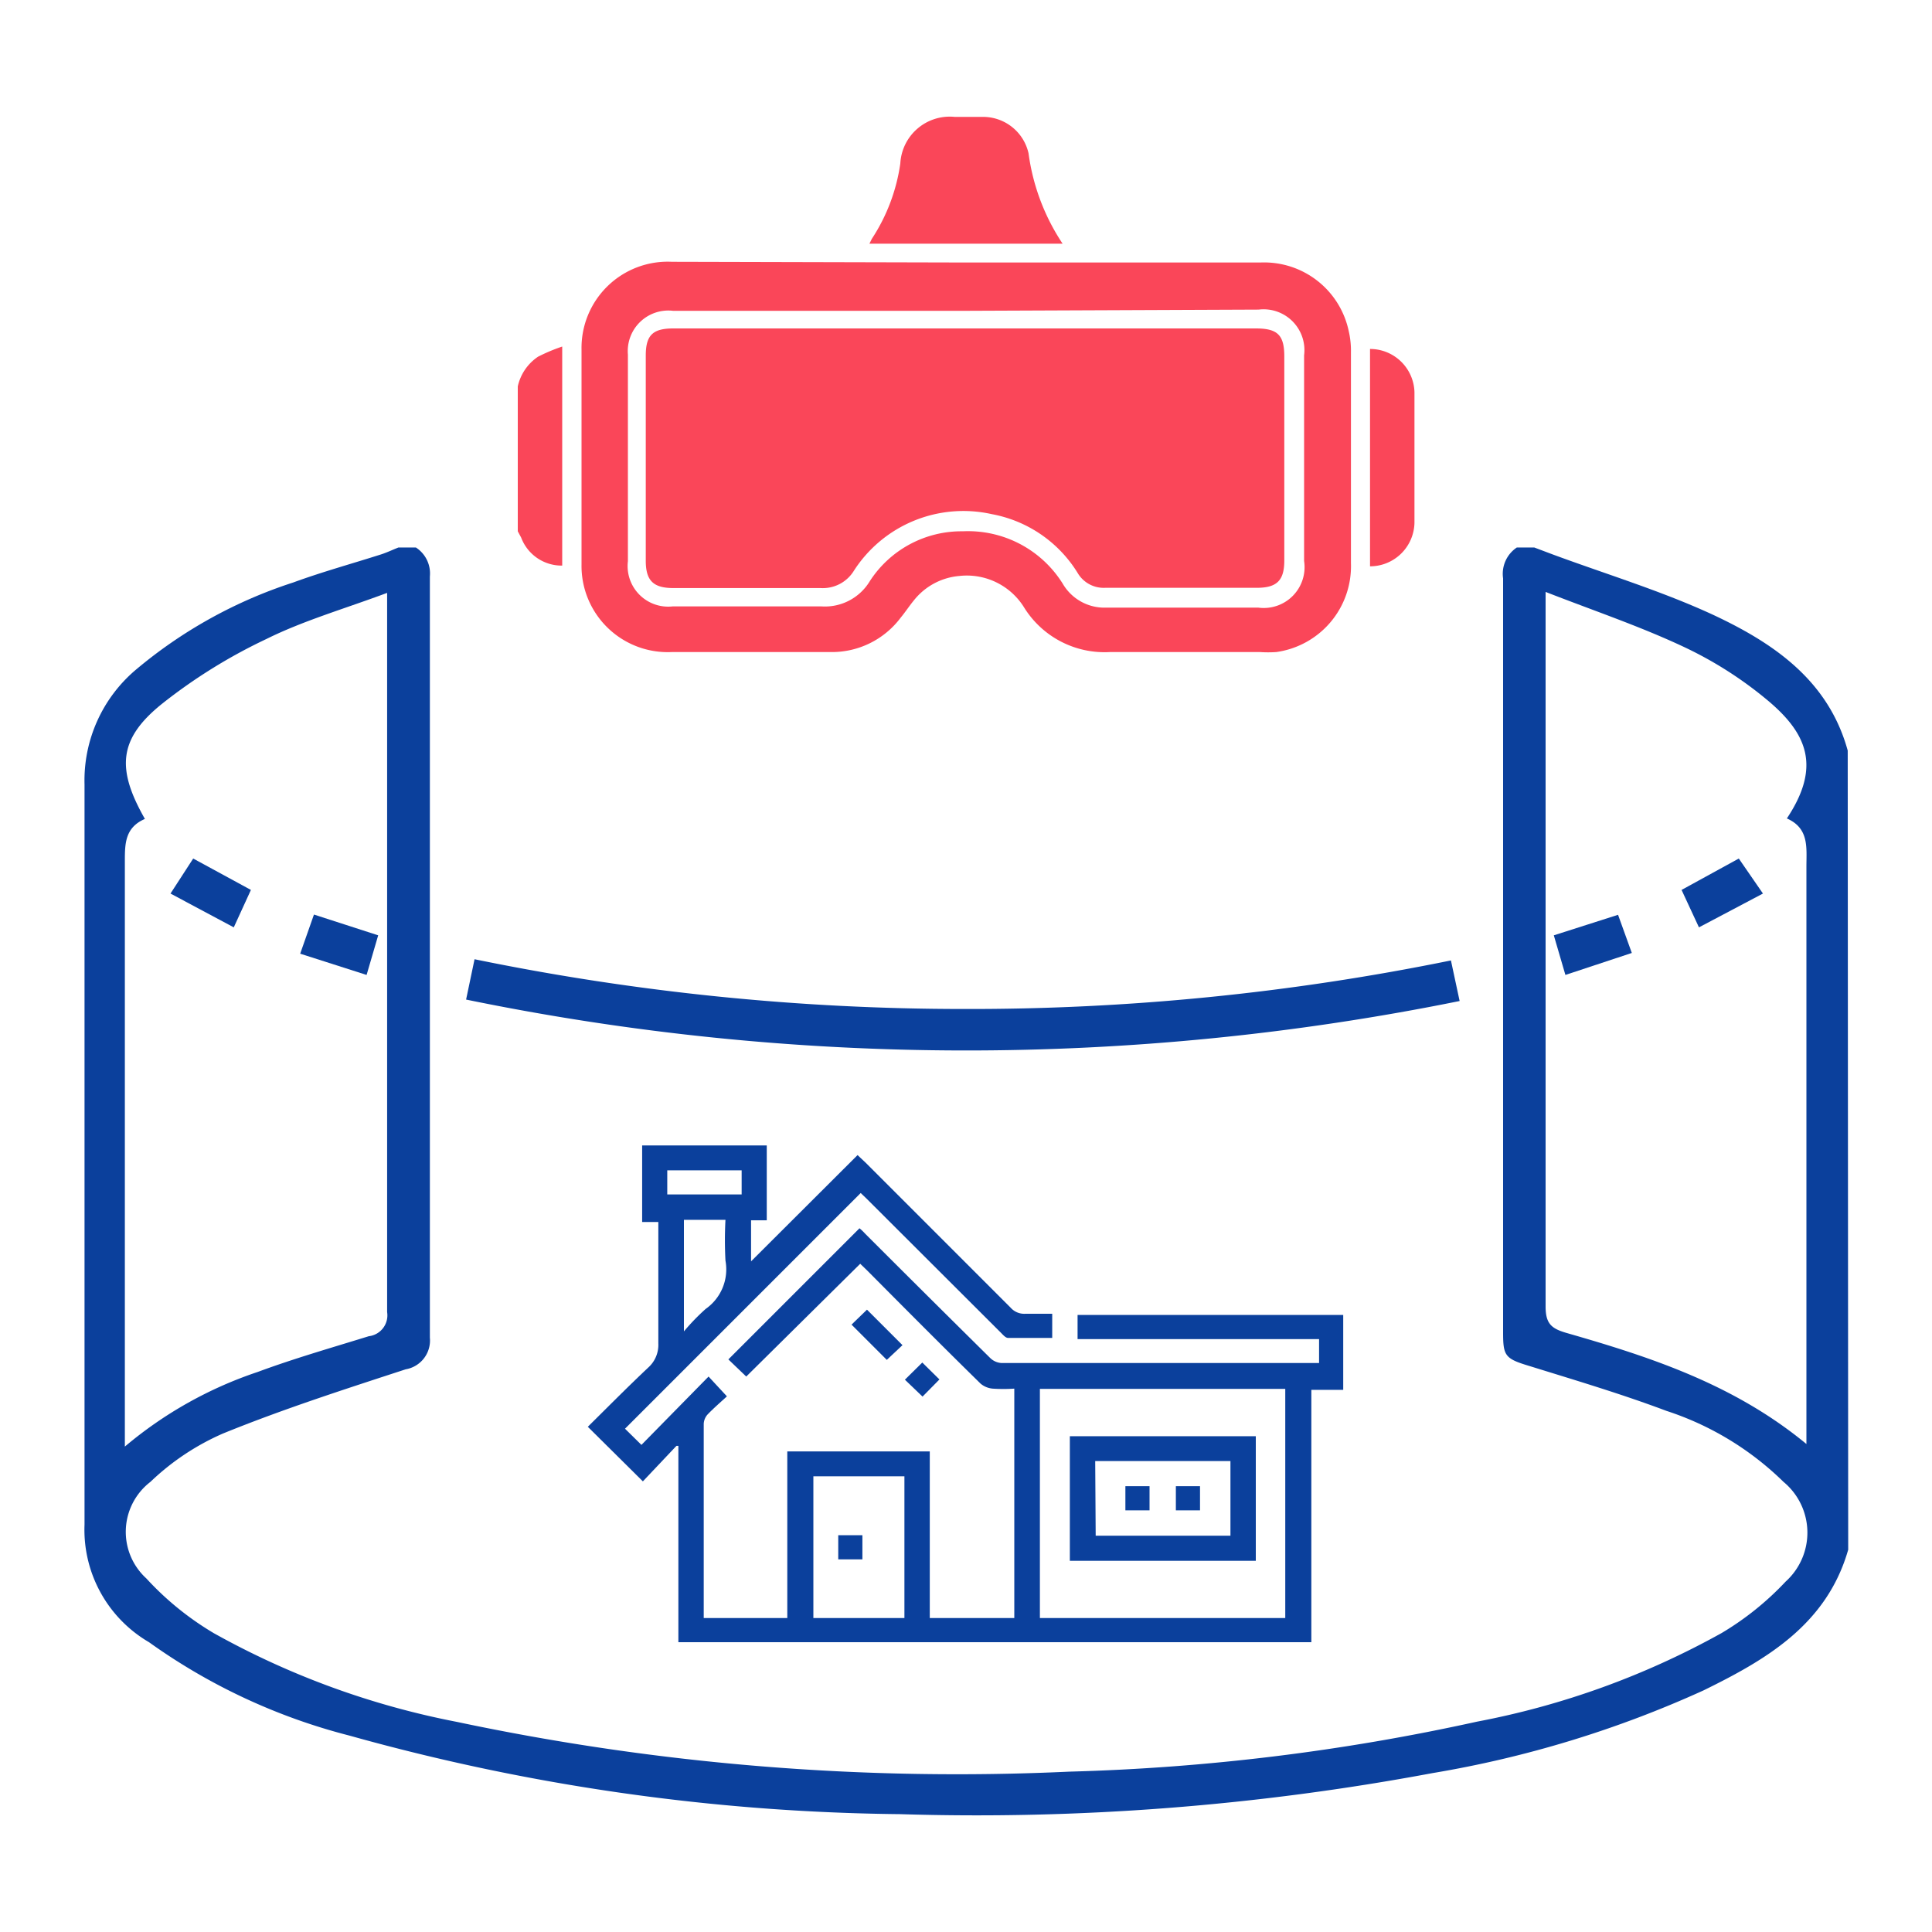
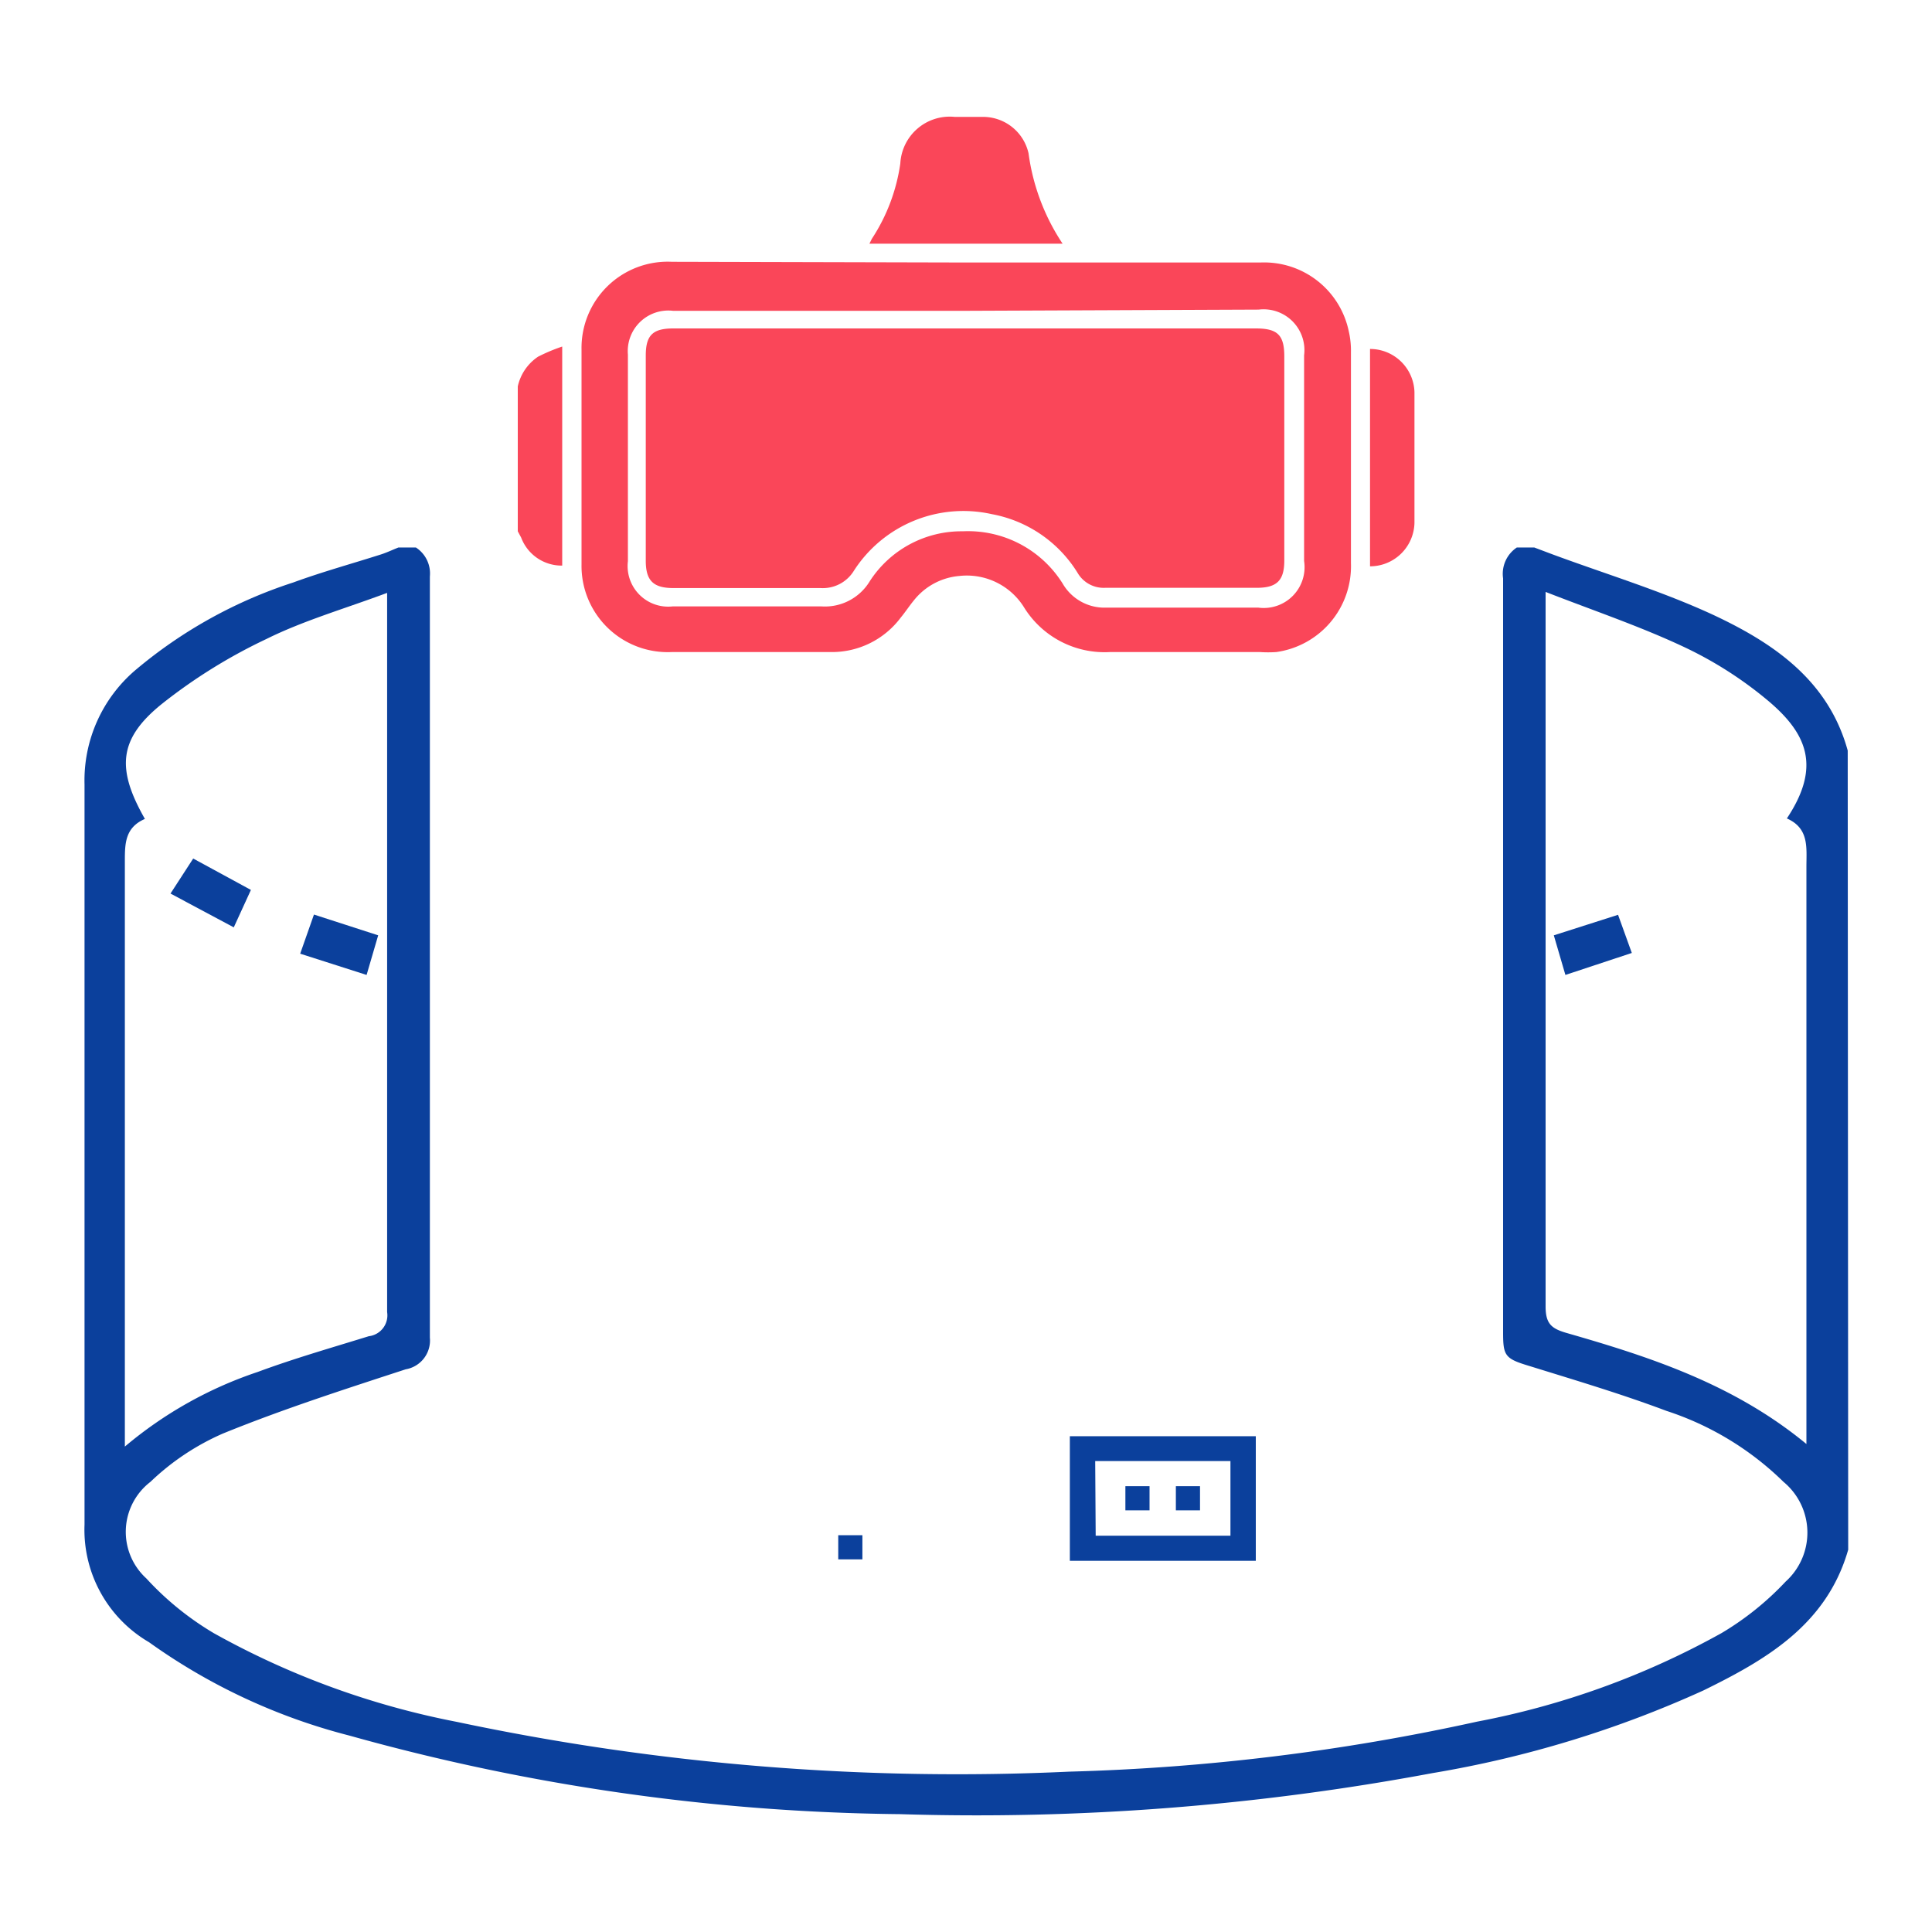
<svg xmlns="http://www.w3.org/2000/svg" id="Layer_1" data-name="Layer 1" viewBox="0 0 80 80">
  <defs>
    <style>.cls-1{fill:#fa4659;}.cls-2{fill:#0b409c;}</style>
  </defs>
  <path class="cls-1" d="M21.44,16a2,2,0,0,1,.84-1.23,7.35,7.35,0,0,1,1-.42v9.07a1.79,1.79,0,0,1-1.7-1.16L21.44,22Z" />
  <path class="cls-1" d="M40,10.87H52.19a3.58,3.58,0,0,1,3.66,2.85,3.54,3.54,0,0,1,.09.86c0,2.91,0,5.83,0,8.74A3.59,3.59,0,0,1,52.85,27a5.08,5.08,0,0,1-.68,0c-2.07,0-4.14,0-6.21,0a3.92,3.92,0,0,1-3.55-1.84,2.79,2.79,0,0,0-2.69-1.31,2.69,2.69,0,0,0-1.87,1c-.19.23-.36.49-.55.72a3.56,3.56,0,0,1-2.92,1.43H27.82a3.57,3.57,0,0,1-3.74-3.63q0-4.45,0-8.89a3.57,3.57,0,0,1,3.74-3.64Zm0,2H27.87A1.68,1.68,0,0,0,26,14.68v8.56a1.68,1.68,0,0,0,1.85,1.87c2.06,0,4.11,0,6.17,0a2.17,2.17,0,0,0,2-1.05A4.52,4.52,0,0,1,39.87,22,4.62,4.62,0,0,1,44,24.16a2,2,0,0,0,1.82,1c2.09,0,4.19,0,6.28,0A1.69,1.69,0,0,0,54,23.23V14.71a1.69,1.69,0,0,0-1.88-1.89Z" />
  <path class="cls-1" d="M44,10.09h-8c.05-.09.08-.17.12-.23a7.64,7.64,0,0,0,1.16-3.09,2.05,2.05,0,0,1,2.25-1.93H40.7a1.93,1.93,0,0,1,1.89,1.51A8.88,8.88,0,0,0,44,10.09Z" />
  <path class="cls-1" d="M56.73,23.45v-9a1.84,1.84,0,0,1,1.84,1.79c0,1.79,0,3.6,0,5.4A1.84,1.84,0,0,1,56.73,23.45Z" />
  <path class="cls-1" d="M40,13.6h12c.9,0,1.18.27,1.18,1.16v8.45c0,.83-.31,1.13-1.14,1.13-2.09,0-4.19,0-6.28,0a1.25,1.25,0,0,1-1.14-.62,5.3,5.3,0,0,0-3.55-2.43,5.39,5.39,0,0,0-5.71,2.34,1.51,1.51,0,0,1-1.39.72c-2,0-4.06,0-6.09,0-.83,0-1.14-.31-1.14-1.13V14.72c0-.84.29-1.12,1.14-1.12Z" />
  <path class="cls-2" d="M76.53,64.17c-.89,3.11-3.41,4.56-6,5.83a45,45,0,0,1-11.21,3.42,102.64,102.64,0,0,1-22.06,1.7,87.78,87.78,0,0,1-22.78-3.25A24.82,24.82,0,0,1,6.17,68,5.39,5.39,0,0,1,3.5,63.13c0-10.21,0-20.43,0-30.65a6,6,0,0,1,2.14-4.76,19.4,19.4,0,0,1,6.5-3.6c1.2-.44,2.44-.78,3.66-1.17.24-.08.47-.19.7-.28h.72a1.28,1.28,0,0,1,.58,1.2q0,15.77,0,31.52a1.21,1.21,0,0,1-1,1.31c-2.54.83-5.09,1.65-7.57,2.66a10.27,10.27,0,0,0-3,2,2.61,2.61,0,0,0-.17,4,12.28,12.28,0,0,0,2.8,2.27A33.77,33.77,0,0,0,18.92,71.3a100,100,0,0,0,25.36,2.06,89.54,89.54,0,0,0,16.88-2.07,33.72,33.72,0,0,0,10.13-3.67,12.15,12.15,0,0,0,2.65-2.13,2.73,2.73,0,0,0-.09-4.13A12.42,12.42,0,0,0,69,58.42c-1.86-.7-3.78-1.27-5.68-1.86-1-.3-1.08-.42-1.08-1.38q0-15.61,0-31.23a1.31,1.31,0,0,1,.57-1.28h.72l.77.29c2.22.82,4.5,1.51,6.64,2.5,2.5,1.17,4.77,2.71,5.57,5.62ZM6,33.91c-.81.35-.83,1-.83,1.72,0,7.8,0,15.59,0,23.38v.89a16.78,16.78,0,0,1,5.5-3.09c1.51-.56,3.05-1,4.6-1.48a.87.87,0,0,0,.76-1q0-14.43,0-28.87v-.91c-1.77.66-3.47,1.15-5,1.91a22.22,22.22,0,0,0-4.33,2.69C4.9,30.6,4.82,31.84,6,33.91Zm68.8,25.9v-.92q0-11.52,0-23c0-.79.12-1.59-.81-2,1.41-2.12.86-3.49-.76-4.86a16.07,16.07,0,0,0-3.52-2.25C67.9,25.93,66,25.29,64,24.51v1c0,9.53,0,19.06,0,28.59,0,.71.24.91.85,1.09C68.34,56.19,71.81,57.32,74.82,59.81Z" />
-   <path class="cls-2" d="M60.08,39.77l.36,1.68a102.87,102.87,0,0,1-41.14-.06l.35-1.67a100.64,100.64,0,0,0,20.23,2.06A99.64,99.64,0,0,0,60.08,39.77Z" />
  <path class="cls-2" d="M13,37.87l2.66.86-.48,1.64-2.75-.88Z" />
  <path class="cls-2" d="M7.06,37,8,35.55l2.39,1.3L9.68,38.4Z" />
-   <path class="cls-2" d="M73,37,70.35,38.4l-.72-1.55L72,35.55Z" />
  <path class="cls-2" d="M67,37.88l.57,1.58-2.75.91-.48-1.64Z" />
-   <path class="cls-2" d="M54.62,56.45v-1h-10v-1h11v3.1H54.3V68H28.09V59.87l-.08,0-1.39,1.47-2.28-2.26c.81-.8,1.64-1.64,2.5-2.45a1.26,1.26,0,0,0,.42-1c0-1.54,0-3.08,0-4.62v-.41h-.67V47.43h5.16v3.1H31.1v1.7l4.41-4.4.34.32,6,6a.75.75,0,0,0,.61.25c.36,0,.72,0,1.11,0v1c-.61,0-1.22,0-1.83,0-.1,0-.21-.13-.29-.21l-5.56-5.55-.25-.24-9.76,9.76.68.67L29.34,57l.76.82c-.25.23-.54.48-.8.75a.62.62,0,0,0-.16.39q0,3.91,0,7.85c0,.06,0,.11,0,.19H32.6v-6.9h5.9V67H42v-9.5a6.74,6.74,0,0,1-.9,0,.9.9,0,0,1-.5-.21c-1.58-1.55-3.14-3.12-4.7-4.69l-.28-.27L30.9,57l-.74-.71,5.43-5.43a2.22,2.22,0,0,1,.23.22Q38.4,53.66,41,56.23a.73.73,0,0,0,.47.21H54.62ZM53.22,67V57.51H43.06V67ZM37.45,61.13H33.68V67h3.77Zm-9.13-6a9,9,0,0,1,.9-.93,2,2,0,0,0,.82-2,15.85,15.85,0,0,1,0-1.69H28.32Zm2.39-6.67H27.63v1h3.08Z" />
-   <path class="cls-2" d="M35.26,54.85l.64-.62,1.47,1.47-.65.61Z" />
-   <path class="cls-2" d="M38.2,57.83l-.73-.7.72-.71.71.7Z" />
+   <path class="cls-2" d="M38.2,57.83Z" />
  <path class="cls-2" d="M52,59.47v5.16H44.3V59.47Zm-6.63,4.12h5.58V60.5H45.35Z" />
  <path class="cls-2" d="M35.71,64.57h-1v-1h1Z" />
  <path class="cls-2" d="M46.6,61.54h1v1h-1Z" />
  <path class="cls-2" d="M49.69,61.54v1h-1v-1Z" />
</svg>